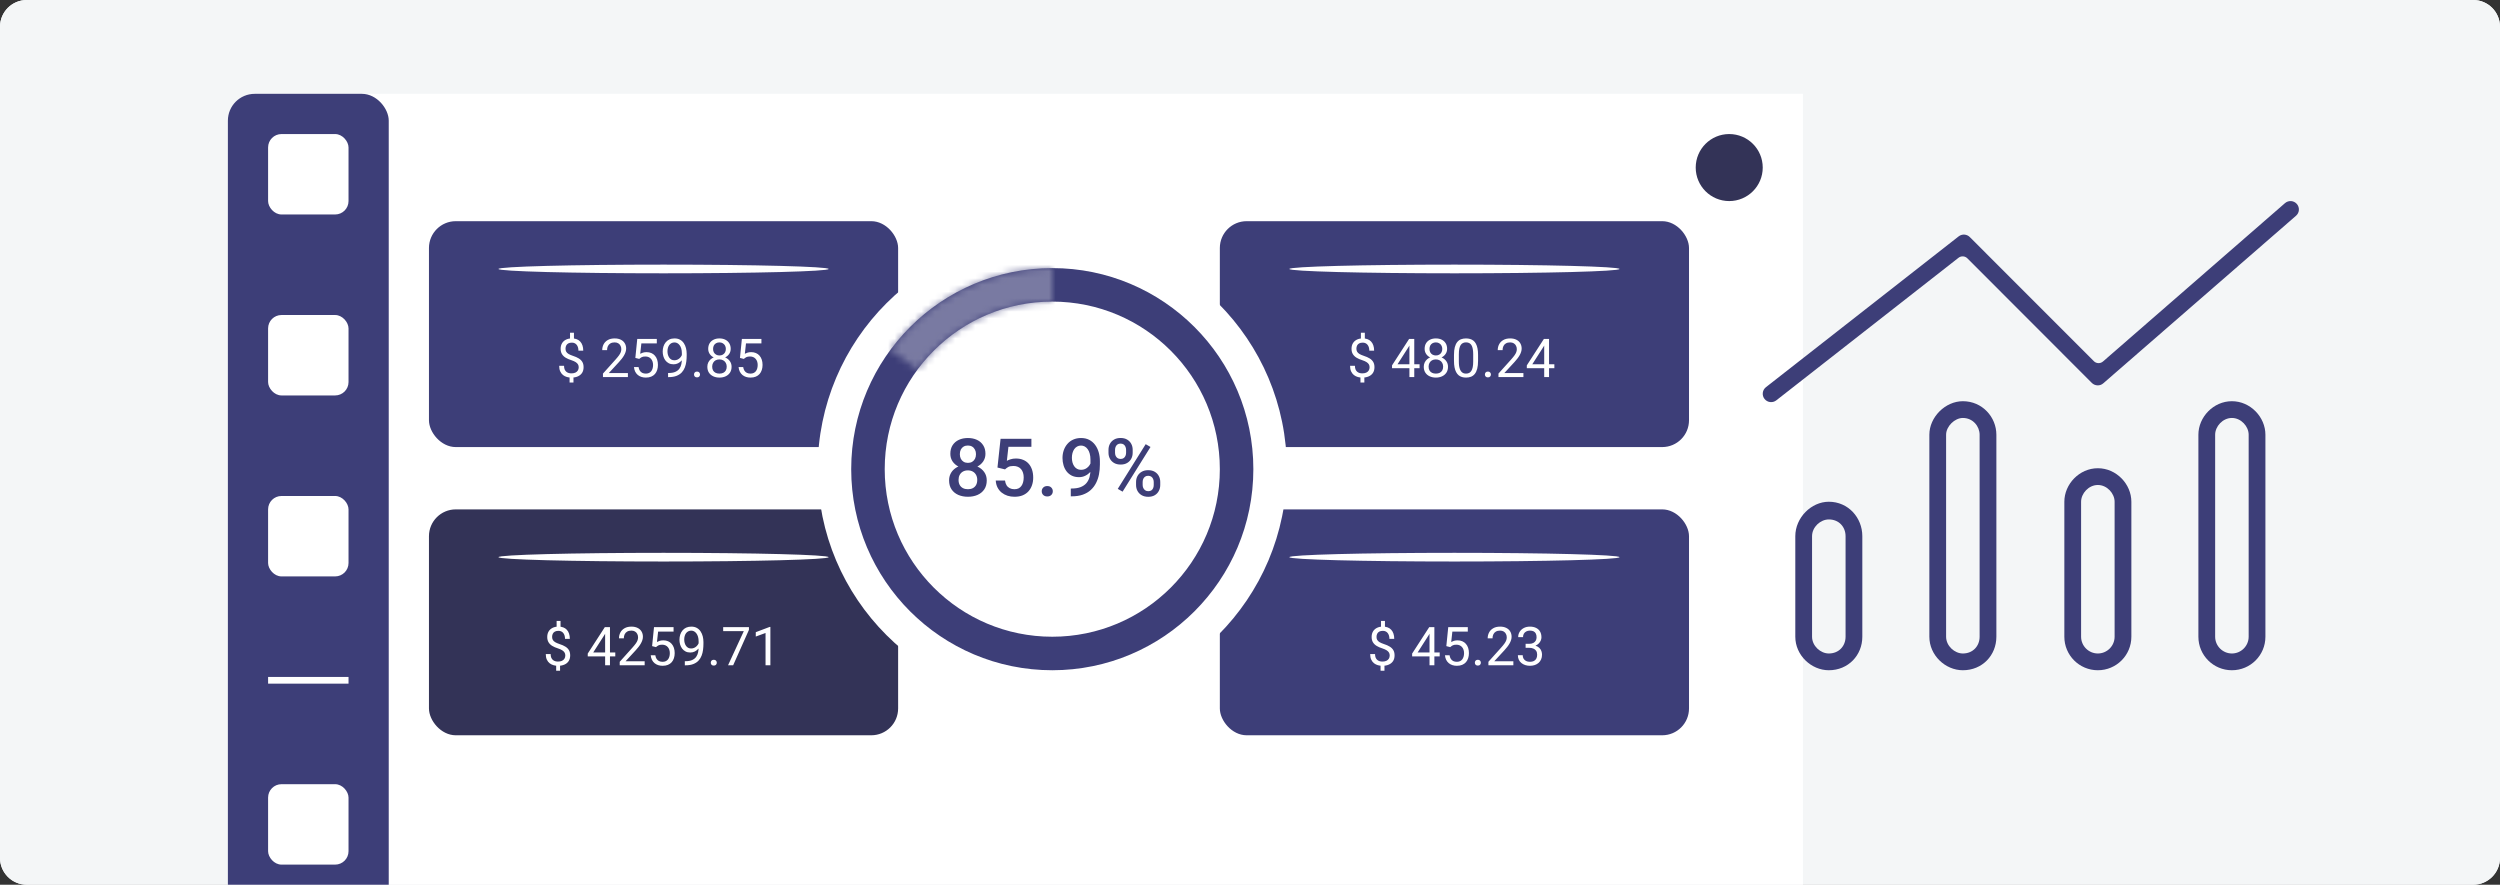
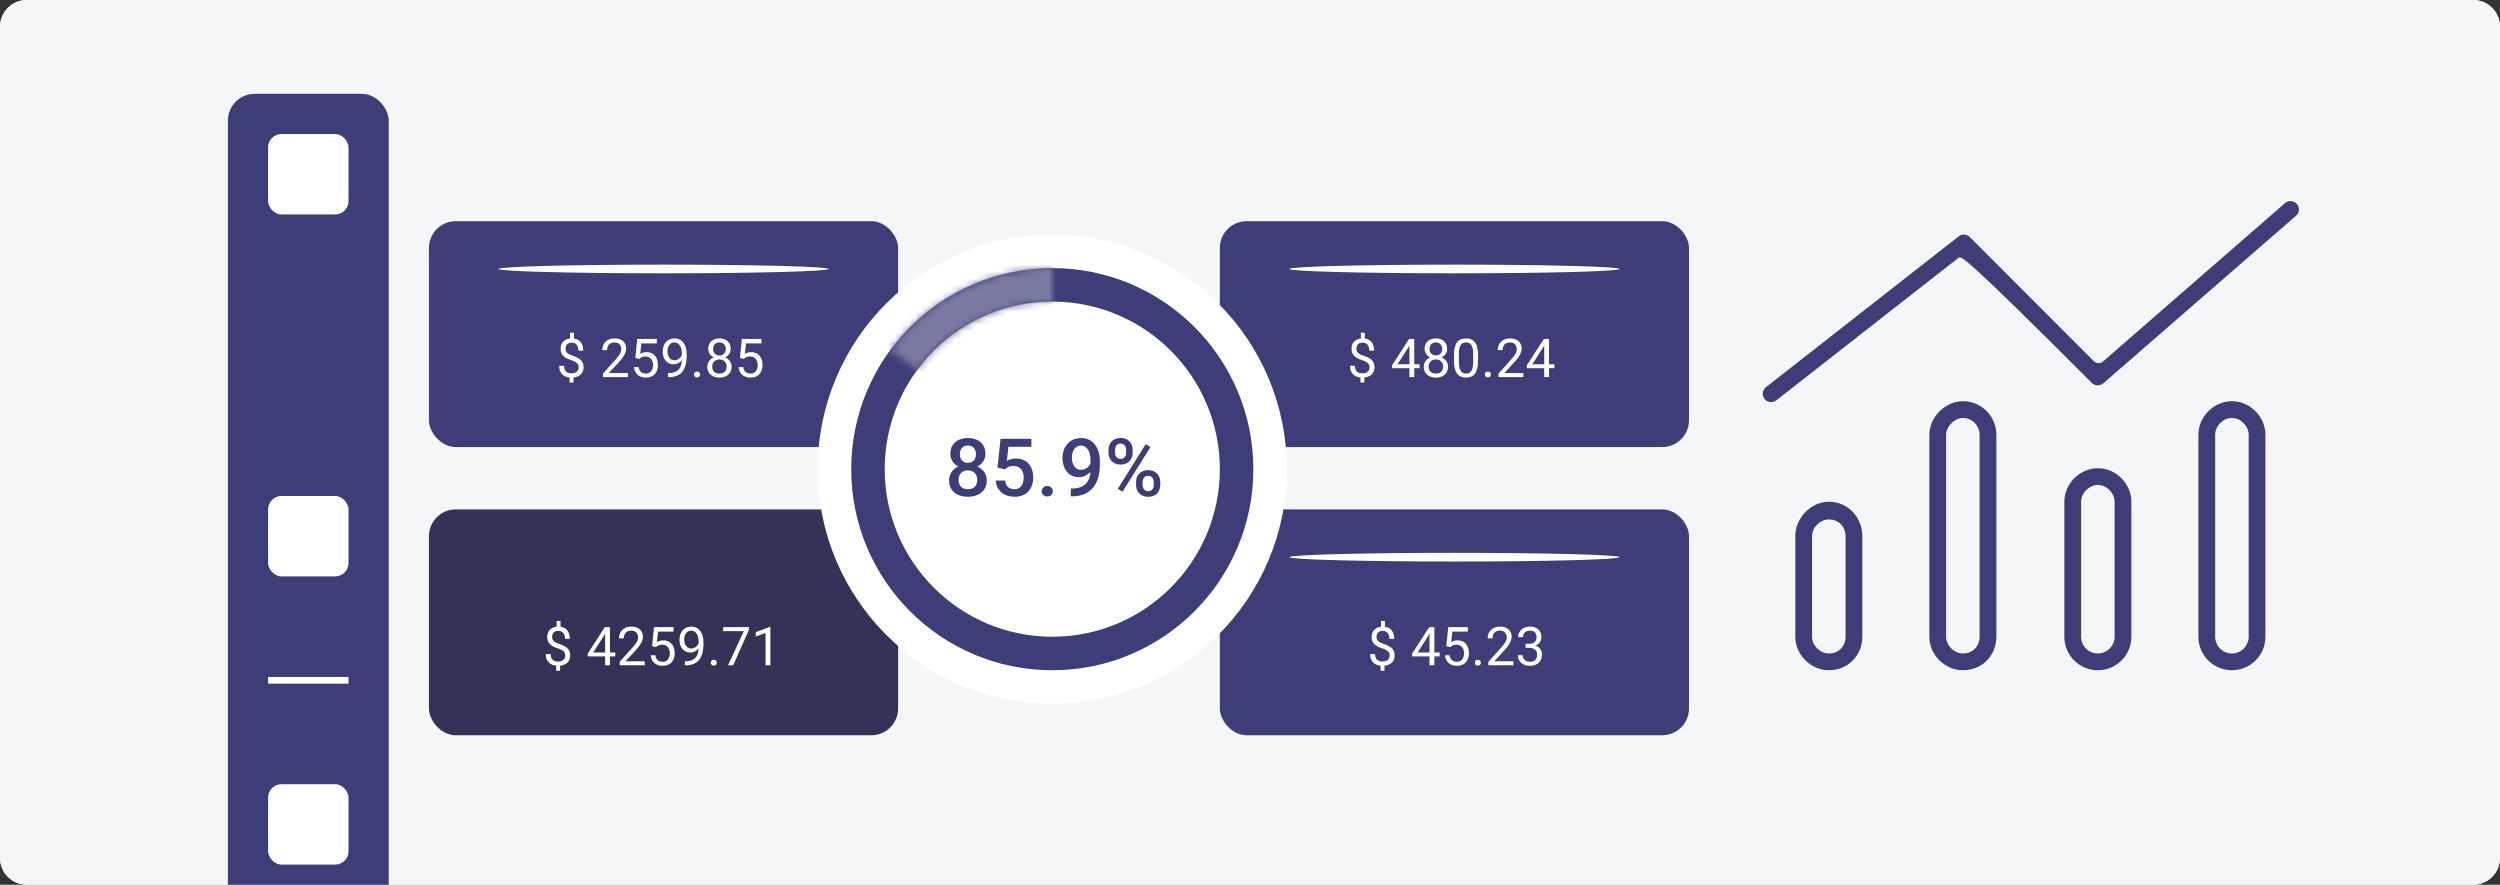
<svg xmlns="http://www.w3.org/2000/svg" width="373" height="132" viewBox="0 0 373 132" fill="none">
  <rect x="0" y="0" width="373" height="132" fill="#333333" stroke="none" />
  <path d="M0 4C0 1.791 1.791 0 4 0H369C371.209 0 373 1.791 373 4V128C373 130.209 371.209 132 369 132H4C1.791 132 0 130.209 0 128V4Z" fill="#F4F6F7" />
  <path d="M0 4C0 1.791 1.791 0 4 0H369C371.209 0 373 1.791 373 4V128C373 130.209 371.209 132 369 132H4C1.791 132 0 130.209 0 128V4Z" fill="#F4F6F7" />
  <g clip-path="url(#clip0_9585_27467)">
-     <path d="M34 18C34 15.791 35.791 14 38 14H269V164H38C35.791 164 34 162.209 34 160V18Z" fill="white" />
-     <circle cx="258" cy="25" r="5" fill="#333357" />
    <rect x="34" y="14" width="24" height="150" rx="4" fill="#3D3E78" />
    <rect x="64" y="33" width="70" height="33.704" rx="4" fill="#3D3E78" />
    <ellipse cx="99" cy="40.13" rx="24.63" ry="0.648" fill="white" />
    <path d="M85.633 49.648V50.84H85.047V49.648H85.633ZM85.562 56.027V57.07H84.981V56.027H85.562ZM86.344 54.793C86.344 54.637 86.309 54.496 86.238 54.371C86.168 54.246 86.052 54.132 85.891 54.027C85.729 53.923 85.513 53.827 85.242 53.738C84.914 53.637 84.63 53.513 84.391 53.367C84.154 53.221 83.97 53.04 83.84 52.824C83.712 52.608 83.648 52.346 83.648 52.039C83.648 51.719 83.717 51.443 83.856 51.211C83.993 50.979 84.189 50.801 84.441 50.676C84.694 50.551 84.991 50.488 85.332 50.488C85.598 50.488 85.835 50.529 86.043 50.609C86.251 50.688 86.427 50.805 86.57 50.961C86.716 51.117 86.827 51.309 86.902 51.535C86.981 51.762 87.019 52.023 87.019 52.32H86.301C86.301 52.146 86.28 51.986 86.238 51.84C86.197 51.694 86.134 51.568 86.051 51.461C85.967 51.352 85.866 51.268 85.746 51.211C85.626 51.151 85.488 51.121 85.332 51.121C85.113 51.121 84.932 51.159 84.789 51.234C84.648 51.31 84.544 51.417 84.477 51.555C84.409 51.69 84.375 51.848 84.375 52.027C84.375 52.194 84.409 52.34 84.477 52.465C84.544 52.59 84.659 52.703 84.82 52.805C84.984 52.904 85.21 53.001 85.496 53.098C85.832 53.204 86.117 53.331 86.352 53.477C86.586 53.62 86.764 53.797 86.887 54.008C87.009 54.216 87.07 54.475 87.07 54.785C87.07 55.121 86.995 55.405 86.844 55.637C86.693 55.866 86.481 56.04 86.207 56.16C85.934 56.28 85.613 56.34 85.246 56.34C85.025 56.34 84.806 56.31 84.59 56.25C84.374 56.19 84.178 56.092 84.004 55.957C83.829 55.819 83.69 55.638 83.586 55.414C83.482 55.188 83.43 54.91 83.43 54.582H84.156C84.156 54.803 84.188 54.987 84.25 55.133C84.315 55.276 84.401 55.391 84.508 55.477C84.615 55.56 84.732 55.62 84.859 55.656C84.99 55.69 85.118 55.707 85.246 55.707C85.481 55.707 85.678 55.671 85.84 55.598C86.004 55.522 86.129 55.415 86.215 55.277C86.301 55.139 86.344 54.978 86.344 54.793ZM93.684 55.664V56.258H89.961V55.738L91.824 53.664C92.053 53.409 92.231 53.193 92.356 53.016C92.483 52.836 92.572 52.676 92.621 52.535C92.673 52.392 92.699 52.246 92.699 52.098C92.699 51.91 92.66 51.741 92.582 51.59C92.507 51.436 92.394 51.314 92.246 51.223C92.098 51.132 91.918 51.086 91.707 51.086C91.454 51.086 91.243 51.135 91.074 51.234C90.908 51.331 90.783 51.466 90.699 51.641C90.616 51.815 90.574 52.016 90.574 52.242H89.852C89.852 51.922 89.922 51.629 90.062 51.363C90.203 51.098 90.412 50.887 90.688 50.73C90.963 50.572 91.303 50.492 91.707 50.492C92.066 50.492 92.374 50.556 92.629 50.684C92.884 50.809 93.079 50.986 93.215 51.215C93.353 51.441 93.422 51.707 93.422 52.012C93.422 52.178 93.393 52.348 93.336 52.52C93.281 52.689 93.204 52.858 93.106 53.027C93.009 53.197 92.896 53.363 92.766 53.527C92.638 53.691 92.501 53.853 92.356 54.012L90.832 55.664H93.684ZM95.371 53.551L94.793 53.402L95.078 50.57H97.996V51.238H95.691L95.519 52.785C95.624 52.725 95.755 52.669 95.914 52.617C96.076 52.565 96.26 52.539 96.469 52.539C96.732 52.539 96.967 52.585 97.176 52.676C97.384 52.764 97.561 52.892 97.707 53.059C97.856 53.225 97.969 53.426 98.047 53.66C98.125 53.895 98.164 54.156 98.164 54.445C98.164 54.719 98.126 54.97 98.051 55.199C97.978 55.428 97.867 55.629 97.719 55.801C97.57 55.97 97.383 56.102 97.156 56.195C96.932 56.289 96.668 56.336 96.363 56.336C96.134 56.336 95.917 56.305 95.711 56.242C95.508 56.177 95.326 56.079 95.164 55.949C95.005 55.816 94.875 55.652 94.773 55.457C94.674 55.259 94.612 55.027 94.586 54.762H95.273C95.305 54.975 95.367 55.155 95.461 55.301C95.555 55.447 95.677 55.557 95.828 55.633C95.982 55.706 96.16 55.742 96.363 55.742C96.535 55.742 96.688 55.712 96.82 55.652C96.953 55.592 97.065 55.507 97.156 55.395C97.247 55.283 97.316 55.147 97.363 54.988C97.413 54.829 97.438 54.651 97.438 54.453C97.438 54.273 97.413 54.107 97.363 53.953C97.314 53.8 97.24 53.665 97.141 53.551C97.044 53.436 96.926 53.348 96.785 53.285C96.644 53.22 96.483 53.188 96.301 53.188C96.059 53.188 95.875 53.22 95.75 53.285C95.628 53.35 95.501 53.439 95.371 53.551ZM99.676 55.652H99.75C100.167 55.652 100.505 55.594 100.766 55.477C101.026 55.359 101.227 55.202 101.367 55.004C101.508 54.806 101.604 54.583 101.656 54.336C101.708 54.086 101.734 53.829 101.734 53.566V52.695C101.734 52.438 101.704 52.208 101.645 52.008C101.587 51.807 101.507 51.639 101.402 51.504C101.301 51.368 101.185 51.266 101.055 51.195C100.924 51.125 100.786 51.09 100.641 51.09C100.474 51.09 100.324 51.124 100.191 51.191C100.061 51.257 99.951 51.349 99.859 51.469C99.771 51.589 99.703 51.729 99.656 51.891C99.609 52.052 99.586 52.228 99.586 52.418C99.586 52.587 99.607 52.751 99.648 52.91C99.69 53.069 99.754 53.212 99.84 53.34C99.926 53.467 100.033 53.569 100.16 53.645C100.29 53.717 100.443 53.754 100.617 53.754C100.779 53.754 100.93 53.723 101.07 53.66C101.214 53.595 101.34 53.508 101.449 53.398C101.561 53.286 101.65 53.16 101.715 53.02C101.783 52.879 101.822 52.732 101.832 52.578H102.176C102.176 52.794 102.133 53.008 102.047 53.219C101.964 53.427 101.846 53.617 101.695 53.789C101.544 53.961 101.367 54.099 101.164 54.203C100.961 54.305 100.74 54.355 100.5 54.355C100.219 54.355 99.975 54.301 99.769 54.191C99.564 54.082 99.394 53.936 99.262 53.754C99.132 53.572 99.034 53.368 98.969 53.145C98.906 52.918 98.875 52.689 98.875 52.457C98.875 52.186 98.913 51.932 98.988 51.695C99.064 51.458 99.176 51.25 99.324 51.07C99.473 50.888 99.656 50.746 99.875 50.645C100.096 50.543 100.352 50.492 100.641 50.492C100.966 50.492 101.243 50.557 101.473 50.688C101.702 50.818 101.888 50.992 102.031 51.211C102.177 51.43 102.284 51.676 102.352 51.949C102.419 52.223 102.453 52.504 102.453 52.793V53.055C102.453 53.349 102.434 53.648 102.395 53.953C102.358 54.255 102.286 54.544 102.18 54.82C102.076 55.096 101.923 55.344 101.723 55.562C101.522 55.779 101.26 55.95 100.938 56.078C100.617 56.203 100.221 56.266 99.75 56.266H99.676V55.652ZM103.547 55.875C103.547 55.753 103.585 55.65 103.66 55.566C103.738 55.48 103.85 55.438 103.996 55.438C104.142 55.438 104.253 55.48 104.328 55.566C104.406 55.65 104.445 55.753 104.445 55.875C104.445 55.995 104.406 56.096 104.328 56.18C104.253 56.263 104.142 56.305 103.996 56.305C103.85 56.305 103.738 56.263 103.66 56.18C103.585 56.096 103.547 55.995 103.547 55.875ZM109.152 54.719C109.152 55.065 109.072 55.359 108.91 55.602C108.751 55.841 108.535 56.023 108.262 56.148C107.991 56.273 107.685 56.336 107.344 56.336C107.003 56.336 106.695 56.273 106.422 56.148C106.148 56.023 105.932 55.841 105.773 55.602C105.615 55.359 105.535 55.065 105.535 54.719C105.535 54.492 105.578 54.285 105.664 54.098C105.753 53.908 105.876 53.742 106.035 53.602C106.197 53.461 106.387 53.353 106.605 53.277C106.827 53.199 107.07 53.16 107.336 53.16C107.685 53.16 107.996 53.228 108.27 53.363C108.543 53.496 108.758 53.68 108.914 53.914C109.073 54.148 109.152 54.417 109.152 54.719ZM108.426 54.703C108.426 54.492 108.38 54.306 108.289 54.145C108.198 53.98 108.07 53.853 107.906 53.762C107.742 53.671 107.552 53.625 107.336 53.625C107.115 53.625 106.923 53.671 106.762 53.762C106.603 53.853 106.479 53.98 106.391 54.145C106.302 54.306 106.258 54.492 106.258 54.703C106.258 54.922 106.301 55.109 106.387 55.266C106.475 55.419 106.6 55.538 106.762 55.621C106.926 55.702 107.12 55.742 107.344 55.742C107.568 55.742 107.76 55.702 107.922 55.621C108.083 55.538 108.207 55.419 108.293 55.266C108.382 55.109 108.426 54.922 108.426 54.703ZM109.02 52.051C109.02 52.327 108.947 52.575 108.801 52.797C108.655 53.018 108.456 53.193 108.203 53.32C107.951 53.448 107.664 53.512 107.344 53.512C107.018 53.512 106.728 53.448 106.473 53.32C106.22 53.193 106.022 53.018 105.879 52.797C105.736 52.575 105.664 52.327 105.664 52.051C105.664 51.72 105.736 51.439 105.879 51.207C106.025 50.975 106.224 50.798 106.477 50.676C106.729 50.553 107.017 50.492 107.34 50.492C107.665 50.492 107.954 50.553 108.207 50.676C108.46 50.798 108.658 50.975 108.801 51.207C108.947 51.439 109.02 51.72 109.02 52.051ZM108.297 52.062C108.297 51.872 108.257 51.704 108.176 51.559C108.095 51.413 107.983 51.298 107.84 51.215C107.697 51.129 107.53 51.086 107.34 51.086C107.15 51.086 106.983 51.126 106.84 51.207C106.699 51.285 106.589 51.397 106.508 51.543C106.43 51.689 106.391 51.862 106.391 52.062C106.391 52.258 106.43 52.428 106.508 52.574C106.589 52.72 106.701 52.833 106.844 52.914C106.987 52.995 107.154 53.035 107.344 53.035C107.534 53.035 107.699 52.995 107.84 52.914C107.983 52.833 108.095 52.72 108.176 52.574C108.257 52.428 108.297 52.258 108.297 52.062ZM110.98 53.551L110.402 53.402L110.688 50.57H113.605V51.238H111.301L111.129 52.785C111.233 52.725 111.365 52.669 111.523 52.617C111.685 52.565 111.87 52.539 112.078 52.539C112.341 52.539 112.577 52.585 112.785 52.676C112.993 52.764 113.171 52.892 113.316 53.059C113.465 53.225 113.578 53.426 113.656 53.66C113.734 53.895 113.773 54.156 113.773 54.445C113.773 54.719 113.736 54.97 113.66 55.199C113.587 55.428 113.477 55.629 113.328 55.801C113.18 55.97 112.992 56.102 112.766 56.195C112.542 56.289 112.277 56.336 111.973 56.336C111.743 56.336 111.526 56.305 111.32 56.242C111.117 56.177 110.935 56.079 110.773 55.949C110.615 55.816 110.484 55.652 110.383 55.457C110.284 55.259 110.221 55.027 110.195 54.762H110.883C110.914 54.975 110.977 55.155 111.07 55.301C111.164 55.447 111.286 55.557 111.438 55.633C111.591 55.706 111.77 55.742 111.973 55.742C112.145 55.742 112.297 55.712 112.43 55.652C112.562 55.592 112.674 55.507 112.766 55.395C112.857 55.283 112.926 55.147 112.973 54.988C113.022 54.829 113.047 54.651 113.047 54.453C113.047 54.273 113.022 54.107 112.973 53.953C112.923 53.8 112.849 53.665 112.75 53.551C112.654 53.436 112.535 53.348 112.395 53.285C112.254 53.22 112.092 53.188 111.91 53.188C111.668 53.188 111.484 53.22 111.359 53.285C111.237 53.35 111.111 53.439 110.98 53.551Z" fill="white" />
    <rect x="182" y="33" width="70" height="33.704" rx="4" fill="#3D3E78" />
    <ellipse cx="217" cy="40.13" rx="24.63" ry="0.648" fill="white" />
    <path d="M203.633 49.648V50.84H203.047V49.648H203.633ZM203.562 56.027V57.07H202.98V56.027H203.562ZM204.344 54.793C204.344 54.637 204.309 54.496 204.238 54.371C204.168 54.246 204.052 54.132 203.891 54.027C203.729 53.923 203.513 53.827 203.242 53.738C202.914 53.637 202.63 53.513 202.391 53.367C202.154 53.221 201.97 53.04 201.84 52.824C201.712 52.608 201.648 52.346 201.648 52.039C201.648 51.719 201.717 51.443 201.855 51.211C201.993 50.979 202.189 50.801 202.441 50.676C202.694 50.551 202.991 50.488 203.332 50.488C203.598 50.488 203.835 50.529 204.043 50.609C204.251 50.688 204.427 50.805 204.57 50.961C204.716 51.117 204.827 51.309 204.902 51.535C204.98 51.762 205.02 52.023 205.02 52.32H204.301C204.301 52.146 204.28 51.986 204.238 51.84C204.197 51.694 204.134 51.568 204.051 51.461C203.967 51.352 203.866 51.268 203.746 51.211C203.626 51.151 203.488 51.121 203.332 51.121C203.113 51.121 202.932 51.159 202.789 51.234C202.648 51.31 202.544 51.417 202.477 51.555C202.409 51.69 202.375 51.848 202.375 52.027C202.375 52.194 202.409 52.34 202.477 52.465C202.544 52.59 202.659 52.703 202.82 52.805C202.984 52.904 203.21 53.001 203.496 53.098C203.832 53.204 204.117 53.331 204.352 53.477C204.586 53.62 204.764 53.797 204.887 54.008C205.009 54.216 205.07 54.475 205.07 54.785C205.07 55.121 204.995 55.405 204.844 55.637C204.693 55.866 204.48 56.04 204.207 56.16C203.934 56.28 203.613 56.34 203.246 56.34C203.025 56.34 202.806 56.31 202.59 56.25C202.374 56.19 202.178 56.092 202.004 55.957C201.829 55.819 201.69 55.638 201.586 55.414C201.482 55.188 201.43 54.91 201.43 54.582H202.156C202.156 54.803 202.188 54.987 202.25 55.133C202.315 55.276 202.401 55.391 202.508 55.477C202.615 55.56 202.732 55.62 202.859 55.656C202.99 55.69 203.118 55.707 203.246 55.707C203.48 55.707 203.678 55.671 203.84 55.598C204.004 55.522 204.129 55.415 204.215 55.277C204.301 55.139 204.344 54.978 204.344 54.793ZM211.801 54.344V54.938H207.691V54.512L210.238 50.57H210.828L210.195 51.711L208.512 54.344H211.801ZM211.008 50.57V56.258H210.285V50.57H211.008ZM216.043 54.719C216.043 55.065 215.962 55.359 215.801 55.602C215.642 55.841 215.426 56.023 215.152 56.148C214.882 56.273 214.576 56.336 214.234 56.336C213.893 56.336 213.586 56.273 213.312 56.148C213.039 56.023 212.823 55.841 212.664 55.602C212.505 55.359 212.426 55.065 212.426 54.719C212.426 54.492 212.469 54.285 212.555 54.098C212.643 53.908 212.767 53.742 212.926 53.602C213.087 53.461 213.277 53.353 213.496 53.277C213.717 53.199 213.961 53.16 214.227 53.16C214.576 53.16 214.887 53.228 215.16 53.363C215.434 53.496 215.648 53.68 215.805 53.914C215.964 54.148 216.043 54.417 216.043 54.719ZM215.316 54.703C215.316 54.492 215.271 54.306 215.18 54.145C215.089 53.98 214.961 53.853 214.797 53.762C214.633 53.671 214.443 53.625 214.227 53.625C214.005 53.625 213.814 53.671 213.652 53.762C213.493 53.853 213.37 53.98 213.281 54.145C213.193 54.306 213.148 54.492 213.148 54.703C213.148 54.922 213.191 55.109 213.277 55.266C213.366 55.419 213.491 55.538 213.652 55.621C213.816 55.702 214.01 55.742 214.234 55.742C214.458 55.742 214.651 55.702 214.812 55.621C214.974 55.538 215.098 55.419 215.184 55.266C215.272 55.109 215.316 54.922 215.316 54.703ZM215.91 52.051C215.91 52.327 215.837 52.575 215.691 52.797C215.546 53.018 215.346 53.193 215.094 53.32C214.841 53.448 214.555 53.512 214.234 53.512C213.909 53.512 213.618 53.448 213.363 53.32C213.111 53.193 212.913 53.018 212.77 52.797C212.626 52.575 212.555 52.327 212.555 52.051C212.555 51.72 212.626 51.439 212.77 51.207C212.915 50.975 213.115 50.798 213.367 50.676C213.62 50.553 213.908 50.492 214.23 50.492C214.556 50.492 214.845 50.553 215.098 50.676C215.35 50.798 215.548 50.975 215.691 51.207C215.837 51.439 215.91 51.72 215.91 52.051ZM215.188 52.062C215.188 51.872 215.147 51.704 215.066 51.559C214.986 51.413 214.874 51.298 214.73 51.215C214.587 51.129 214.421 51.086 214.23 51.086C214.04 51.086 213.874 51.126 213.73 51.207C213.59 51.285 213.479 51.397 213.398 51.543C213.32 51.689 213.281 51.862 213.281 52.062C213.281 52.258 213.32 52.428 213.398 52.574C213.479 52.72 213.591 52.833 213.734 52.914C213.878 52.995 214.044 53.035 214.234 53.035C214.424 53.035 214.59 52.995 214.73 52.914C214.874 52.833 214.986 52.72 215.066 52.574C215.147 52.428 215.188 52.258 215.188 52.062ZM220.527 52.961V53.828C220.527 54.294 220.486 54.688 220.402 55.008C220.319 55.328 220.199 55.586 220.043 55.781C219.887 55.977 219.698 56.118 219.477 56.207C219.258 56.293 219.01 56.336 218.734 56.336C218.516 56.336 218.314 56.309 218.129 56.254C217.944 56.199 217.777 56.112 217.629 55.992C217.483 55.87 217.358 55.711 217.254 55.516C217.15 55.32 217.07 55.083 217.016 54.805C216.961 54.526 216.934 54.2 216.934 53.828V52.961C216.934 52.495 216.975 52.104 217.059 51.789C217.145 51.474 217.266 51.221 217.422 51.031C217.578 50.839 217.766 50.7 217.984 50.617C218.206 50.534 218.453 50.492 218.727 50.492C218.948 50.492 219.151 50.52 219.336 50.574C219.523 50.626 219.69 50.711 219.836 50.828C219.982 50.943 220.105 51.096 220.207 51.289C220.311 51.479 220.391 51.712 220.445 51.988C220.5 52.264 220.527 52.589 220.527 52.961ZM219.801 53.945V52.84C219.801 52.585 219.785 52.361 219.754 52.168C219.725 51.973 219.682 51.806 219.625 51.668C219.568 51.53 219.495 51.418 219.406 51.332C219.32 51.246 219.22 51.184 219.105 51.145C218.993 51.103 218.867 51.082 218.727 51.082C218.555 51.082 218.402 51.115 218.27 51.18C218.137 51.242 218.025 51.342 217.934 51.48C217.845 51.618 217.777 51.8 217.73 52.023C217.684 52.247 217.66 52.52 217.66 52.84V53.945C217.66 54.2 217.674 54.426 217.703 54.621C217.734 54.816 217.78 54.986 217.84 55.129C217.9 55.27 217.973 55.385 218.059 55.477C218.145 55.568 218.243 55.635 218.355 55.68C218.47 55.721 218.596 55.742 218.734 55.742C218.911 55.742 219.066 55.708 219.199 55.641C219.332 55.573 219.443 55.467 219.531 55.324C219.622 55.178 219.69 54.992 219.734 54.766C219.779 54.536 219.801 54.263 219.801 53.945ZM221.547 55.875C221.547 55.753 221.585 55.65 221.66 55.566C221.738 55.48 221.85 55.438 221.996 55.438C222.142 55.438 222.253 55.48 222.328 55.566C222.406 55.65 222.445 55.753 222.445 55.875C222.445 55.995 222.406 56.096 222.328 56.18C222.253 56.263 222.142 56.305 221.996 56.305C221.85 56.305 221.738 56.263 221.66 56.18C221.585 56.096 221.547 55.995 221.547 55.875ZM227.293 55.664V56.258H223.57V55.738L225.434 53.664C225.663 53.409 225.84 53.193 225.965 53.016C226.092 52.836 226.181 52.676 226.23 52.535C226.283 52.392 226.309 52.246 226.309 52.098C226.309 51.91 226.27 51.741 226.191 51.59C226.116 51.436 226.004 51.314 225.855 51.223C225.707 51.132 225.527 51.086 225.316 51.086C225.064 51.086 224.853 51.135 224.684 51.234C224.517 51.331 224.392 51.466 224.309 51.641C224.225 51.815 224.184 52.016 224.184 52.242H223.461C223.461 51.922 223.531 51.629 223.672 51.363C223.812 51.098 224.021 50.887 224.297 50.73C224.573 50.572 224.913 50.492 225.316 50.492C225.676 50.492 225.983 50.556 226.238 50.684C226.493 50.809 226.689 50.986 226.824 51.215C226.962 51.441 227.031 51.707 227.031 52.012C227.031 52.178 227.003 52.348 226.945 52.52C226.891 52.689 226.814 52.858 226.715 53.027C226.618 53.197 226.505 53.363 226.375 53.527C226.247 53.691 226.111 53.853 225.965 54.012L224.441 55.664H227.293ZM231.91 54.344V54.938H227.801V54.512L230.348 50.57H230.938L230.305 51.711L228.621 54.344H231.91ZM231.117 50.57V56.258H230.395V50.57H231.117Z" fill="white" />
    <rect x="64" y="76" width="70" height="33.704" rx="4" fill="#333357" />
-     <ellipse cx="99" cy="83.13" rx="24.63" ry="0.648" fill="white" />
    <path d="M83.633 92.648V93.84H83.047V92.648H83.633ZM83.562 99.027V100.07H82.981V99.027H83.562ZM84.344 97.793C84.344 97.637 84.309 97.496 84.238 97.371C84.168 97.246 84.052 97.132 83.891 97.027C83.729 96.923 83.513 96.827 83.242 96.738C82.914 96.637 82.63 96.513 82.391 96.367C82.154 96.221 81.97 96.04 81.84 95.824C81.712 95.608 81.648 95.346 81.648 95.039C81.648 94.719 81.717 94.443 81.856 94.211C81.993 93.979 82.189 93.801 82.441 93.676C82.694 93.551 82.991 93.488 83.332 93.488C83.598 93.488 83.835 93.529 84.043 93.609C84.251 93.688 84.427 93.805 84.57 93.961C84.716 94.117 84.827 94.309 84.902 94.535C84.981 94.762 85.019 95.023 85.019 95.32H84.301C84.301 95.146 84.28 94.986 84.238 94.84C84.197 94.694 84.134 94.568 84.051 94.461C83.967 94.352 83.866 94.268 83.746 94.211C83.626 94.151 83.488 94.121 83.332 94.121C83.113 94.121 82.932 94.159 82.789 94.234C82.648 94.31 82.544 94.417 82.477 94.555C82.409 94.69 82.375 94.848 82.375 95.027C82.375 95.194 82.409 95.34 82.477 95.465C82.544 95.59 82.659 95.703 82.82 95.805C82.984 95.904 83.21 96.001 83.496 96.098C83.832 96.204 84.117 96.331 84.352 96.477C84.586 96.62 84.764 96.797 84.887 97.008C85.009 97.216 85.07 97.475 85.07 97.785C85.07 98.121 84.995 98.405 84.844 98.637C84.693 98.866 84.481 99.04 84.207 99.16C83.934 99.28 83.613 99.34 83.246 99.34C83.025 99.34 82.806 99.31 82.59 99.25C82.374 99.19 82.178 99.092 82.004 98.957C81.829 98.819 81.69 98.638 81.586 98.414C81.482 98.188 81.43 97.91 81.43 97.582H82.156C82.156 97.803 82.188 97.987 82.25 98.133C82.315 98.276 82.401 98.391 82.508 98.477C82.615 98.56 82.732 98.62 82.859 98.656C82.99 98.69 83.118 98.707 83.246 98.707C83.481 98.707 83.678 98.671 83.84 98.598C84.004 98.522 84.129 98.415 84.215 98.277C84.301 98.139 84.344 97.978 84.344 97.793ZM91.801 97.344V97.938H87.691V97.512L90.238 93.57H90.828L90.195 94.711L88.512 97.344H91.801ZM91.008 93.57V99.258H90.285V93.57H91.008ZM96.184 98.664V99.258H92.461V98.738L94.324 96.664C94.553 96.409 94.731 96.193 94.856 96.016C94.983 95.836 95.072 95.676 95.121 95.535C95.173 95.392 95.199 95.246 95.199 95.098C95.199 94.91 95.16 94.741 95.082 94.59C95.007 94.436 94.894 94.314 94.746 94.223C94.598 94.132 94.418 94.086 94.207 94.086C93.954 94.086 93.743 94.135 93.574 94.234C93.408 94.331 93.283 94.466 93.199 94.641C93.116 94.815 93.074 95.016 93.074 95.242H92.352C92.352 94.922 92.422 94.629 92.562 94.363C92.703 94.098 92.912 93.887 93.188 93.731C93.463 93.572 93.803 93.492 94.207 93.492C94.566 93.492 94.874 93.556 95.129 93.684C95.384 93.809 95.579 93.986 95.715 94.215C95.853 94.441 95.922 94.707 95.922 95.012C95.922 95.178 95.893 95.348 95.836 95.519C95.781 95.689 95.704 95.858 95.606 96.027C95.509 96.197 95.396 96.363 95.266 96.527C95.138 96.691 95.001 96.853 94.856 97.012L93.332 98.664H96.184ZM97.871 96.551L97.293 96.402L97.578 93.57H100.496V94.238H98.191L98.019 95.785C98.124 95.725 98.255 95.669 98.414 95.617C98.576 95.565 98.76 95.539 98.969 95.539C99.232 95.539 99.467 95.585 99.676 95.676C99.884 95.764 100.061 95.892 100.207 96.059C100.355 96.225 100.469 96.426 100.547 96.66C100.625 96.894 100.664 97.156 100.664 97.445C100.664 97.719 100.626 97.97 100.551 98.199C100.478 98.428 100.367 98.629 100.219 98.801C100.07 98.97 99.883 99.102 99.656 99.195C99.432 99.289 99.168 99.336 98.863 99.336C98.634 99.336 98.417 99.305 98.211 99.242C98.008 99.177 97.826 99.079 97.664 98.949C97.505 98.816 97.375 98.652 97.273 98.457C97.174 98.259 97.112 98.027 97.086 97.762H97.773C97.805 97.975 97.867 98.155 97.961 98.301C98.055 98.447 98.177 98.557 98.328 98.633C98.482 98.706 98.66 98.742 98.863 98.742C99.035 98.742 99.188 98.712 99.32 98.652C99.453 98.592 99.565 98.507 99.656 98.394C99.747 98.283 99.816 98.147 99.863 97.988C99.913 97.829 99.938 97.651 99.938 97.453C99.938 97.273 99.913 97.107 99.863 96.953C99.814 96.799 99.74 96.665 99.641 96.551C99.544 96.436 99.426 96.348 99.285 96.285C99.144 96.22 98.983 96.188 98.801 96.188C98.559 96.188 98.375 96.22 98.25 96.285C98.128 96.35 98.001 96.439 97.871 96.551ZM102.176 98.652H102.25C102.667 98.652 103.005 98.594 103.266 98.477C103.526 98.359 103.727 98.202 103.867 98.004C104.008 97.806 104.104 97.583 104.156 97.336C104.208 97.086 104.234 96.829 104.234 96.566V95.695C104.234 95.438 104.204 95.208 104.145 95.008C104.087 94.807 104.007 94.639 103.902 94.504C103.801 94.368 103.685 94.266 103.555 94.195C103.424 94.125 103.286 94.09 103.141 94.09C102.974 94.09 102.824 94.124 102.691 94.191C102.561 94.257 102.451 94.349 102.359 94.469C102.271 94.588 102.203 94.729 102.156 94.891C102.109 95.052 102.086 95.228 102.086 95.418C102.086 95.587 102.107 95.751 102.148 95.91C102.19 96.069 102.254 96.212 102.34 96.34C102.426 96.467 102.533 96.569 102.66 96.644C102.79 96.717 102.943 96.754 103.117 96.754C103.279 96.754 103.43 96.723 103.57 96.66C103.714 96.595 103.84 96.508 103.949 96.398C104.061 96.287 104.15 96.16 104.215 96.019C104.283 95.879 104.322 95.732 104.332 95.578H104.676C104.676 95.794 104.633 96.008 104.547 96.219C104.464 96.427 104.346 96.617 104.195 96.789C104.044 96.961 103.867 97.099 103.664 97.203C103.461 97.305 103.24 97.356 103 97.356C102.719 97.356 102.475 97.301 102.27 97.191C102.064 97.082 101.895 96.936 101.762 96.754C101.632 96.572 101.534 96.368 101.469 96.144C101.406 95.918 101.375 95.689 101.375 95.457C101.375 95.186 101.413 94.932 101.488 94.695C101.564 94.458 101.676 94.25 101.824 94.07C101.973 93.888 102.156 93.746 102.375 93.644C102.596 93.543 102.852 93.492 103.141 93.492C103.466 93.492 103.743 93.557 103.973 93.688C104.202 93.818 104.388 93.992 104.531 94.211C104.677 94.43 104.784 94.676 104.852 94.949C104.919 95.223 104.953 95.504 104.953 95.793V96.055C104.953 96.349 104.934 96.648 104.895 96.953C104.858 97.255 104.786 97.544 104.68 97.82C104.576 98.096 104.423 98.344 104.223 98.562C104.022 98.779 103.76 98.951 103.438 99.078C103.117 99.203 102.721 99.266 102.25 99.266H102.176V98.652ZM106.047 98.875C106.047 98.753 106.085 98.65 106.16 98.566C106.238 98.481 106.35 98.438 106.496 98.438C106.642 98.438 106.753 98.481 106.828 98.566C106.906 98.65 106.945 98.753 106.945 98.875C106.945 98.995 106.906 99.096 106.828 99.18C106.753 99.263 106.642 99.305 106.496 99.305C106.35 99.305 106.238 99.263 106.16 99.18C106.085 99.096 106.047 98.995 106.047 98.875ZM111.742 93.57V93.977L109.387 99.258H108.625L110.977 94.164H107.898V93.57H111.742ZM114.941 93.539V99.258H114.219V94.441L112.762 94.973V94.32L114.828 93.539H114.941Z" fill="white" />
    <rect x="182" y="76" width="70" height="33.704" rx="4" fill="#3D3E78" />
    <ellipse cx="217" cy="83.13" rx="24.63" ry="0.648" fill="white" />
    <path d="M206.633 92.648V93.84H206.047V92.648H206.633ZM206.562 99.027V100.07H205.98V99.027H206.562ZM207.344 97.793C207.344 97.637 207.309 97.496 207.238 97.371C207.168 97.246 207.052 97.132 206.891 97.027C206.729 96.923 206.513 96.827 206.242 96.738C205.914 96.637 205.63 96.513 205.391 96.367C205.154 96.221 204.97 96.04 204.84 95.824C204.712 95.608 204.648 95.346 204.648 95.039C204.648 94.719 204.717 94.443 204.855 94.211C204.993 93.979 205.189 93.801 205.441 93.676C205.694 93.551 205.991 93.488 206.332 93.488C206.598 93.488 206.835 93.529 207.043 93.609C207.251 93.688 207.427 93.805 207.57 93.961C207.716 94.117 207.827 94.309 207.902 94.535C207.98 94.762 208.02 95.023 208.02 95.32H207.301C207.301 95.146 207.28 94.986 207.238 94.84C207.197 94.694 207.134 94.568 207.051 94.461C206.967 94.352 206.866 94.268 206.746 94.211C206.626 94.151 206.488 94.121 206.332 94.121C206.113 94.121 205.932 94.159 205.789 94.234C205.648 94.31 205.544 94.417 205.477 94.555C205.409 94.69 205.375 94.848 205.375 95.027C205.375 95.194 205.409 95.34 205.477 95.465C205.544 95.59 205.659 95.703 205.82 95.805C205.984 95.904 206.21 96.001 206.496 96.098C206.832 96.204 207.117 96.331 207.352 96.477C207.586 96.62 207.764 96.797 207.887 97.008C208.009 97.216 208.07 97.475 208.07 97.785C208.07 98.121 207.995 98.405 207.844 98.637C207.693 98.866 207.48 99.04 207.207 99.16C206.934 99.28 206.613 99.34 206.246 99.34C206.025 99.34 205.806 99.31 205.59 99.25C205.374 99.19 205.178 99.092 205.004 98.957C204.829 98.819 204.69 98.638 204.586 98.414C204.482 98.188 204.43 97.91 204.43 97.582H205.156C205.156 97.803 205.188 97.987 205.25 98.133C205.315 98.276 205.401 98.391 205.508 98.477C205.615 98.56 205.732 98.62 205.859 98.656C205.99 98.69 206.118 98.707 206.246 98.707C206.48 98.707 206.678 98.671 206.84 98.598C207.004 98.522 207.129 98.415 207.215 98.277C207.301 98.139 207.344 97.978 207.344 97.793ZM214.801 97.344V97.938H210.691V97.512L213.238 93.57H213.828L213.195 94.711L211.512 97.344H214.801ZM214.008 93.57V99.258H213.285V93.57H214.008ZM216.371 96.551L215.793 96.402L216.078 93.57H218.996V94.238H216.691L216.52 95.785C216.624 95.725 216.755 95.669 216.914 95.617C217.076 95.565 217.26 95.539 217.469 95.539C217.732 95.539 217.967 95.585 218.176 95.676C218.384 95.764 218.561 95.892 218.707 96.059C218.855 96.225 218.969 96.426 219.047 96.66C219.125 96.894 219.164 97.156 219.164 97.445C219.164 97.719 219.126 97.97 219.051 98.199C218.978 98.428 218.867 98.629 218.719 98.801C218.57 98.97 218.383 99.102 218.156 99.195C217.932 99.289 217.668 99.336 217.363 99.336C217.134 99.336 216.917 99.305 216.711 99.242C216.508 99.177 216.326 99.079 216.164 98.949C216.005 98.816 215.875 98.652 215.773 98.457C215.674 98.259 215.612 98.027 215.586 97.762H216.273C216.305 97.975 216.367 98.155 216.461 98.301C216.555 98.447 216.677 98.557 216.828 98.633C216.982 98.706 217.16 98.742 217.363 98.742C217.535 98.742 217.688 98.712 217.82 98.652C217.953 98.592 218.065 98.507 218.156 98.394C218.247 98.283 218.316 98.147 218.363 97.988C218.413 97.829 218.438 97.651 218.438 97.453C218.438 97.273 218.413 97.107 218.363 96.953C218.314 96.799 218.24 96.665 218.141 96.551C218.044 96.436 217.926 96.348 217.785 96.285C217.645 96.22 217.483 96.188 217.301 96.188C217.059 96.188 216.875 96.22 216.75 96.285C216.628 96.35 216.501 96.439 216.371 96.551ZM220.047 98.875C220.047 98.753 220.085 98.65 220.16 98.566C220.238 98.481 220.35 98.438 220.496 98.438C220.642 98.438 220.753 98.481 220.828 98.566C220.906 98.65 220.945 98.753 220.945 98.875C220.945 98.995 220.906 99.096 220.828 99.18C220.753 99.263 220.642 99.305 220.496 99.305C220.35 99.305 220.238 99.263 220.16 99.18C220.085 99.096 220.047 98.995 220.047 98.875ZM225.793 98.664V99.258H222.07V98.738L223.934 96.664C224.163 96.409 224.34 96.193 224.465 96.016C224.592 95.836 224.681 95.676 224.73 95.535C224.783 95.392 224.809 95.246 224.809 95.098C224.809 94.91 224.77 94.741 224.691 94.59C224.616 94.436 224.504 94.314 224.355 94.223C224.207 94.132 224.027 94.086 223.816 94.086C223.564 94.086 223.353 94.135 223.184 94.234C223.017 94.331 222.892 94.466 222.809 94.641C222.725 94.815 222.684 95.016 222.684 95.242H221.961C221.961 94.922 222.031 94.629 222.172 94.363C222.312 94.098 222.521 93.887 222.797 93.731C223.073 93.572 223.413 93.492 223.816 93.492C224.176 93.492 224.483 93.556 224.738 93.684C224.993 93.809 225.189 93.986 225.324 94.215C225.462 94.441 225.531 94.707 225.531 95.012C225.531 95.178 225.503 95.348 225.445 95.519C225.391 95.689 225.314 95.858 225.215 96.027C225.118 96.197 225.005 96.363 224.875 96.527C224.747 96.691 224.611 96.853 224.465 97.012L222.941 98.664H225.793ZM227.621 96.059H228.137C228.389 96.059 228.598 96.017 228.762 95.934C228.928 95.848 229.052 95.732 229.133 95.586C229.216 95.438 229.258 95.271 229.258 95.086C229.258 94.867 229.221 94.684 229.148 94.535C229.076 94.387 228.966 94.275 228.82 94.199C228.674 94.124 228.49 94.086 228.266 94.086C228.062 94.086 227.883 94.126 227.727 94.207C227.573 94.285 227.452 94.397 227.363 94.543C227.277 94.689 227.234 94.861 227.234 95.059H226.512C226.512 94.769 226.585 94.507 226.73 94.269C226.876 94.033 227.081 93.844 227.344 93.703C227.609 93.562 227.917 93.492 228.266 93.492C228.609 93.492 228.91 93.553 229.168 93.676C229.426 93.796 229.626 93.975 229.77 94.215C229.913 94.452 229.984 94.747 229.984 95.102C229.984 95.245 229.951 95.398 229.883 95.562C229.818 95.724 229.715 95.875 229.574 96.016C229.436 96.156 229.257 96.272 229.035 96.363C228.814 96.452 228.548 96.496 228.238 96.496H227.621V96.059ZM227.621 96.652V96.219H228.238C228.6 96.219 228.9 96.262 229.137 96.348C229.374 96.434 229.56 96.548 229.695 96.691C229.833 96.835 229.93 96.992 229.984 97.164C230.042 97.333 230.07 97.503 230.07 97.672C230.07 97.938 230.025 98.173 229.934 98.379C229.845 98.585 229.719 98.759 229.555 98.902C229.393 99.046 229.203 99.154 228.984 99.227C228.766 99.299 228.527 99.336 228.27 99.336C228.022 99.336 227.789 99.301 227.57 99.231C227.354 99.16 227.163 99.059 226.996 98.926C226.829 98.79 226.699 98.625 226.605 98.43C226.512 98.232 226.465 98.007 226.465 97.754H227.188C227.188 97.952 227.23 98.125 227.316 98.273C227.405 98.422 227.53 98.538 227.691 98.621C227.855 98.702 228.048 98.742 228.27 98.742C228.491 98.742 228.681 98.704 228.84 98.629C229.001 98.551 229.125 98.434 229.211 98.277C229.299 98.121 229.344 97.924 229.344 97.688C229.344 97.451 229.294 97.257 229.195 97.106C229.096 96.952 228.956 96.838 228.773 96.766C228.594 96.69 228.382 96.652 228.137 96.652H227.621Z" fill="white" />
    <rect x="40" y="20" width="12" height="12" rx="2" fill="white" />
-     <rect x="40" y="47" width="12" height="12" rx="2" fill="white" />
    <rect x="40" y="74" width="12" height="12" rx="2" fill="white" />
    <rect x="40" y="101" width="12" height="1" fill="white" />
    <rect x="40" y="117" width="12" height="12" rx="2" fill="white" />
    <circle cx="157" cy="70" r="35" fill="white" />
    <circle cx="157" cy="70" r="27.5" stroke="#3D3E78" stroke-width="5" />
    <mask id="path-25-inside-1_9585_27467" fill="white">
      <path d="M157 40C152.304 40 147.673 41.103 143.48 43.219C139.288 45.336 135.651 48.407 132.862 52.186L136.892 55.16C139.216 52.013 142.245 49.454 145.738 47.691C149.23 45.928 153.088 45.01 157 45.01V40Z" />
    </mask>
    <path d="M157 40C152.304 40 147.673 41.103 143.48 43.219C139.288 45.336 135.651 48.407 132.862 52.186L136.892 55.16C139.216 52.013 142.245 49.454 145.738 47.691C149.23 45.928 153.088 45.01 157 45.01V40Z" stroke="#797AA2" stroke-width="10" mask="url(#path-25-inside-1_9585_27467)" />
  </g>
  <g clip-path="url(#clip1_9585_27467)">
-     <path d="M342.688 30.43C343.141 30.95 343.094 31.741 342.563 32.194L313.813 57.188C313.328 57.625 312.578 57.594 312.109 57.141L293.532 38.544C293.175 38.186 292.607 38.152 292.209 38.463L265.02 59.735C264.477 60.156 263.691 60.063 263.266 59.516C262.84 58.985 262.936 58.188 263.48 57.766L292.234 35.266C292.734 34.877 293.438 34.919 293.891 35.366L312.403 53.887C312.774 54.259 313.37 54.279 313.767 53.934L340.922 30.306C341.453 29.853 342.234 29.91 342.688 30.43ZM277.859 80V95C277.859 97.766 275.761 100 272.859 100C270.239 100 267.859 97.766 267.859 95V80C267.859 77.235 270.239 74.86 272.859 74.86C275.761 74.86 277.859 77.235 277.859 80ZM275.359 95V80C275.359 78.625 274.381 77.5 272.859 77.5C271.619 77.5 270.359 78.625 270.359 80V95C270.359 96.375 271.619 97.5 272.859 97.5C274.381 97.5 275.359 96.375 275.359 95ZM287.859 64.86C287.859 62.235 290.234 59.86 292.859 59.86C295.766 59.86 297.859 62.235 297.859 64.86V95C297.859 97.766 295.766 100 292.859 100C290.234 100 287.859 97.766 287.859 95V64.86ZM290.359 64.86V95C290.359 96.375 291.625 97.5 292.859 97.5C294.375 97.5 295.359 96.375 295.359 95V64.86C295.359 63.625 294.375 62.36 292.859 62.36C291.625 62.36 290.359 63.625 290.359 64.86ZM318 74.86V95C318 97.766 315.766 100 313 100C310.234 100 308 97.766 308 95V74.86C308 72.235 310.234 69.86 313 69.86C315.766 69.86 318 72.235 318 74.86ZM315.5 95V74.86C315.5 73.625 314.375 72.36 313 72.36C311.625 72.36 310.5 73.625 310.5 74.86V95C310.5 96.375 311.625 97.5 313 97.5C314.375 97.5 315.5 96.375 315.5 95ZM328 64.86C328 62.235 330.234 59.86 333 59.86C335.766 59.86 338 62.235 338 64.86V95C338 97.766 335.766 100 333 100C330.234 100 328 97.766 328 95V64.86ZM330.5 64.86V95C330.5 96.375 331.625 97.5 333 97.5C334.375 97.5 335.5 96.375 335.5 95V64.86C335.5 63.625 334.375 62.36 333 62.36C331.625 62.36 330.5 63.625 330.5 64.86Z" fill="#3D3E78" />
+     <path d="M342.688 30.43C343.141 30.95 343.094 31.741 342.563 32.194L313.813 57.188C313.328 57.625 312.578 57.594 312.109 57.141C293.175 38.186 292.607 38.152 292.209 38.463L265.02 59.735C264.477 60.156 263.691 60.063 263.266 59.516C262.84 58.985 262.936 58.188 263.48 57.766L292.234 35.266C292.734 34.877 293.438 34.919 293.891 35.366L312.403 53.887C312.774 54.259 313.37 54.279 313.767 53.934L340.922 30.306C341.453 29.853 342.234 29.91 342.688 30.43ZM277.859 80V95C277.859 97.766 275.761 100 272.859 100C270.239 100 267.859 97.766 267.859 95V80C267.859 77.235 270.239 74.86 272.859 74.86C275.761 74.86 277.859 77.235 277.859 80ZM275.359 95V80C275.359 78.625 274.381 77.5 272.859 77.5C271.619 77.5 270.359 78.625 270.359 80V95C270.359 96.375 271.619 97.5 272.859 97.5C274.381 97.5 275.359 96.375 275.359 95ZM287.859 64.86C287.859 62.235 290.234 59.86 292.859 59.86C295.766 59.86 297.859 62.235 297.859 64.86V95C297.859 97.766 295.766 100 292.859 100C290.234 100 287.859 97.766 287.859 95V64.86ZM290.359 64.86V95C290.359 96.375 291.625 97.5 292.859 97.5C294.375 97.5 295.359 96.375 295.359 95V64.86C295.359 63.625 294.375 62.36 292.859 62.36C291.625 62.36 290.359 63.625 290.359 64.86ZM318 74.86V95C318 97.766 315.766 100 313 100C310.234 100 308 97.766 308 95V74.86C308 72.235 310.234 69.86 313 69.86C315.766 69.86 318 72.235 318 74.86ZM315.5 95V74.86C315.5 73.625 314.375 72.36 313 72.36C311.625 72.36 310.5 73.625 310.5 74.86V95C310.5 96.375 311.625 97.5 313 97.5C314.375 97.5 315.5 96.375 315.5 95ZM328 64.86C328 62.235 330.234 59.86 333 59.86C335.766 59.86 338 62.235 338 64.86V95C338 97.766 335.766 100 333 100C330.234 100 328 97.766 328 95V64.86ZM330.5 64.86V95C330.5 96.375 331.625 97.5 333 97.5C334.375 97.5 335.5 96.375 335.5 95V64.86C335.5 63.625 334.375 62.36 333 62.36C331.625 62.36 330.5 63.625 330.5 64.86Z" fill="#3D3E78" />
  </g>
  <path d="M147.223 71.674C147.223 72.205 147.1 72.652 146.854 73.016C146.607 73.379 146.271 73.654 145.846 73.842C145.424 74.025 144.947 74.117 144.416 74.117C143.885 74.117 143.406 74.025 142.98 73.842C142.555 73.654 142.219 73.379 141.973 73.016C141.727 72.652 141.604 72.205 141.604 71.674C141.604 71.322 141.672 71.004 141.809 70.719C141.945 70.43 142.139 70.182 142.389 69.975C142.643 69.764 142.939 69.602 143.279 69.488C143.623 69.375 143.998 69.318 144.404 69.318C144.943 69.318 145.426 69.418 145.852 69.617C146.277 69.816 146.611 70.092 146.854 70.443C147.1 70.795 147.223 71.205 147.223 71.674ZM145.805 71.603C145.805 71.318 145.746 71.068 145.629 70.853C145.512 70.639 145.348 70.473 145.137 70.356C144.926 70.238 144.682 70.18 144.404 70.18C144.123 70.18 143.879 70.238 143.672 70.356C143.465 70.473 143.303 70.639 143.186 70.853C143.072 71.068 143.016 71.318 143.016 71.603C143.016 71.893 143.072 72.143 143.186 72.353C143.299 72.561 143.461 72.719 143.672 72.828C143.883 72.938 144.131 72.992 144.416 72.992C144.701 72.992 144.947 72.938 145.154 72.828C145.361 72.719 145.521 72.561 145.635 72.353C145.748 72.143 145.805 71.893 145.805 71.603ZM147.029 67.713C147.029 68.139 146.916 68.518 146.689 68.85C146.467 69.182 146.158 69.443 145.764 69.635C145.369 69.822 144.92 69.916 144.416 69.916C143.908 69.916 143.455 69.822 143.057 69.635C142.662 69.443 142.352 69.182 142.125 68.85C141.902 68.518 141.791 68.139 141.791 67.713C141.791 67.205 141.902 66.777 142.125 66.43C142.352 66.078 142.662 65.811 143.057 65.627C143.451 65.443 143.902 65.352 144.41 65.352C144.918 65.352 145.369 65.443 145.764 65.627C146.158 65.811 146.467 66.078 146.689 66.43C146.916 66.777 147.029 67.205 147.029 67.713ZM145.617 67.76C145.617 67.506 145.566 67.283 145.465 67.092C145.367 66.897 145.229 66.744 145.049 66.635C144.869 66.525 144.656 66.471 144.41 66.471C144.164 66.471 143.951 66.523 143.771 66.629C143.592 66.734 143.453 66.883 143.355 67.074C143.258 67.266 143.209 67.494 143.209 67.76C143.209 68.022 143.258 68.25 143.355 68.445C143.453 68.637 143.592 68.787 143.771 68.897C143.955 69.006 144.17 69.061 144.416 69.061C144.662 69.061 144.875 69.006 145.055 68.897C145.234 68.787 145.373 68.637 145.471 68.445C145.568 68.25 145.617 68.022 145.617 67.76ZM149.947 70.033L148.822 69.758L149.285 65.469H153.885V66.664H150.457L150.223 68.756C150.355 68.678 150.539 68.602 150.773 68.527C151.008 68.449 151.275 68.41 151.576 68.41C151.979 68.41 152.338 68.477 152.654 68.609C152.975 68.738 153.246 68.928 153.469 69.178C153.691 69.424 153.861 69.725 153.979 70.08C154.096 70.432 154.154 70.828 154.154 71.269C154.154 71.664 154.096 72.033 153.979 72.377C153.865 72.721 153.693 73.023 153.463 73.285C153.232 73.547 152.941 73.752 152.59 73.9C152.242 74.045 151.83 74.117 151.354 74.117C150.998 74.117 150.656 74.066 150.328 73.965C150.004 73.859 149.713 73.705 149.455 73.502C149.197 73.295 148.99 73.041 148.834 72.74C148.678 72.436 148.588 72.086 148.564 71.691H149.947C149.982 71.969 150.059 72.205 150.176 72.4C150.297 72.592 150.457 72.738 150.656 72.84C150.855 72.941 151.086 72.992 151.348 72.992C151.586 72.992 151.791 72.951 151.963 72.869C152.135 72.783 152.277 72.662 152.391 72.506C152.508 72.346 152.594 72.158 152.648 71.943C152.707 71.728 152.736 71.49 152.736 71.228C152.736 70.978 152.703 70.75 152.637 70.543C152.574 70.336 152.479 70.156 152.35 70.004C152.225 69.852 152.066 69.734 151.875 69.652C151.684 69.566 151.463 69.523 151.213 69.523C150.877 69.523 150.619 69.572 150.439 69.67C150.264 69.768 150.1 69.889 149.947 70.033ZM155.426 73.297C155.426 73.078 155.5 72.894 155.648 72.746C155.797 72.594 155.998 72.518 156.252 72.518C156.51 72.518 156.711 72.594 156.855 72.746C157.004 72.894 157.078 73.078 157.078 73.297C157.078 73.516 157.004 73.699 156.855 73.848C156.711 73.996 156.51 74.07 156.252 74.07C155.998 74.07 155.797 73.996 155.648 73.848C155.5 73.699 155.426 73.516 155.426 73.297ZM159.762 72.887H159.879C160.418 72.887 160.867 72.816 161.227 72.676C161.59 72.531 161.879 72.332 162.094 72.078C162.309 71.824 162.463 71.525 162.557 71.182C162.65 70.838 162.697 70.465 162.697 70.062V68.592C162.697 68.244 162.66 67.939 162.586 67.678C162.516 67.412 162.414 67.191 162.281 67.016C162.152 66.836 162.002 66.701 161.83 66.611C161.662 66.522 161.48 66.477 161.285 66.477C161.07 66.477 160.877 66.525 160.705 66.623C160.537 66.717 160.395 66.848 160.277 67.016C160.164 67.18 160.076 67.373 160.014 67.596C159.955 67.814 159.926 68.049 159.926 68.299C159.926 68.533 159.953 68.76 160.008 68.978C160.066 69.193 160.152 69.385 160.266 69.553C160.379 69.721 160.521 69.853 160.693 69.951C160.865 70.049 161.066 70.098 161.297 70.098C161.516 70.098 161.717 70.057 161.9 69.975C162.084 69.889 162.244 69.773 162.381 69.629C162.518 69.484 162.625 69.322 162.703 69.143C162.781 68.963 162.824 68.779 162.832 68.592L163.371 68.756C163.371 69.053 163.309 69.346 163.184 69.635C163.062 69.92 162.893 70.182 162.674 70.42C162.459 70.654 162.207 70.842 161.918 70.982C161.633 71.123 161.322 71.193 160.986 71.193C160.58 71.193 160.221 71.117 159.908 70.965C159.6 70.809 159.342 70.598 159.135 70.332C158.932 70.066 158.779 69.762 158.678 69.418C158.576 69.074 158.525 68.713 158.525 68.334C158.525 67.924 158.588 67.539 158.713 67.18C158.838 66.82 159.02 66.504 159.258 66.231C159.496 65.953 159.785 65.738 160.125 65.586C160.469 65.43 160.857 65.352 161.291 65.352C161.752 65.352 162.156 65.441 162.504 65.621C162.852 65.801 163.145 66.049 163.383 66.365C163.621 66.682 163.801 67.049 163.922 67.467C164.043 67.885 164.104 68.334 164.104 68.814V69.312C164.104 69.816 164.059 70.303 163.969 70.772C163.879 71.236 163.732 71.668 163.529 72.066C163.33 72.461 163.066 72.809 162.738 73.109C162.414 73.406 162.016 73.639 161.543 73.807C161.074 73.971 160.523 74.053 159.891 74.053H159.762V72.887ZM165.387 67.561V67.109C165.387 66.785 165.457 66.49 165.598 66.225C165.738 65.959 165.943 65.746 166.213 65.586C166.482 65.426 166.807 65.346 167.186 65.346C167.576 65.346 167.904 65.426 168.17 65.586C168.439 65.746 168.645 65.959 168.785 66.225C168.926 66.49 168.996 66.785 168.996 67.109V67.561C168.996 67.877 168.926 68.168 168.785 68.434C168.648 68.699 168.445 68.912 168.176 69.072C167.91 69.232 167.584 69.312 167.197 69.312C166.814 69.312 166.486 69.232 166.213 69.072C165.943 68.912 165.738 68.699 165.598 68.434C165.457 68.168 165.387 67.877 165.387 67.561ZM166.365 67.109V67.561C166.365 67.717 166.395 67.865 166.453 68.006C166.516 68.147 166.609 68.26 166.734 68.346C166.859 68.432 167.014 68.475 167.197 68.475C167.385 68.475 167.537 68.432 167.654 68.346C167.775 68.26 167.865 68.147 167.924 68.006C167.982 67.865 168.012 67.717 168.012 67.561V67.109C168.012 66.949 167.98 66.799 167.918 66.658C167.859 66.514 167.77 66.398 167.648 66.312C167.527 66.227 167.373 66.184 167.186 66.184C167.006 66.184 166.854 66.227 166.729 66.312C166.607 66.398 166.516 66.514 166.453 66.658C166.395 66.799 166.365 66.949 166.365 67.109ZM169.5 72.365V71.908C169.5 71.588 169.57 71.295 169.711 71.029C169.855 70.764 170.062 70.551 170.332 70.391C170.602 70.231 170.926 70.15 171.305 70.15C171.695 70.15 172.023 70.231 172.289 70.391C172.559 70.551 172.762 70.764 172.898 71.029C173.039 71.295 173.109 71.588 173.109 71.908V72.365C173.109 72.686 173.039 72.978 172.898 73.244C172.762 73.51 172.561 73.723 172.295 73.883C172.029 74.043 171.705 74.123 171.322 74.123C170.936 74.123 170.605 74.043 170.332 73.883C170.062 73.723 169.855 73.51 169.711 73.244C169.57 72.978 169.5 72.686 169.5 72.365ZM170.484 71.908V72.365C170.484 72.522 170.516 72.67 170.578 72.811C170.645 72.951 170.74 73.066 170.865 73.156C170.99 73.242 171.141 73.285 171.316 73.285C171.516 73.285 171.676 73.242 171.797 73.156C171.918 73.066 172.004 72.953 172.055 72.816C172.109 72.676 172.137 72.525 172.137 72.365V71.908C172.137 71.748 172.105 71.598 172.043 71.457C171.984 71.316 171.893 71.203 171.768 71.117C171.646 71.031 171.492 70.988 171.305 70.988C171.121 70.988 170.969 71.031 170.848 71.117C170.727 71.203 170.635 71.316 170.572 71.457C170.514 71.598 170.484 71.748 170.484 71.908ZM171.656 66.688L167.49 73.356L166.77 72.939L170.936 66.272L171.656 66.688Z" fill="#3D3E78" />
  <defs>
    <clipPath id="clip0_9585_27467">
      <rect width="305" height="118" fill="white" transform="translate(34 14)" />
    </clipPath>
    <clipPath id="clip1_9585_27467">
      <rect width="80" height="80" fill="white" transform="translate(263 25)" />
    </clipPath>
  </defs>
</svg>